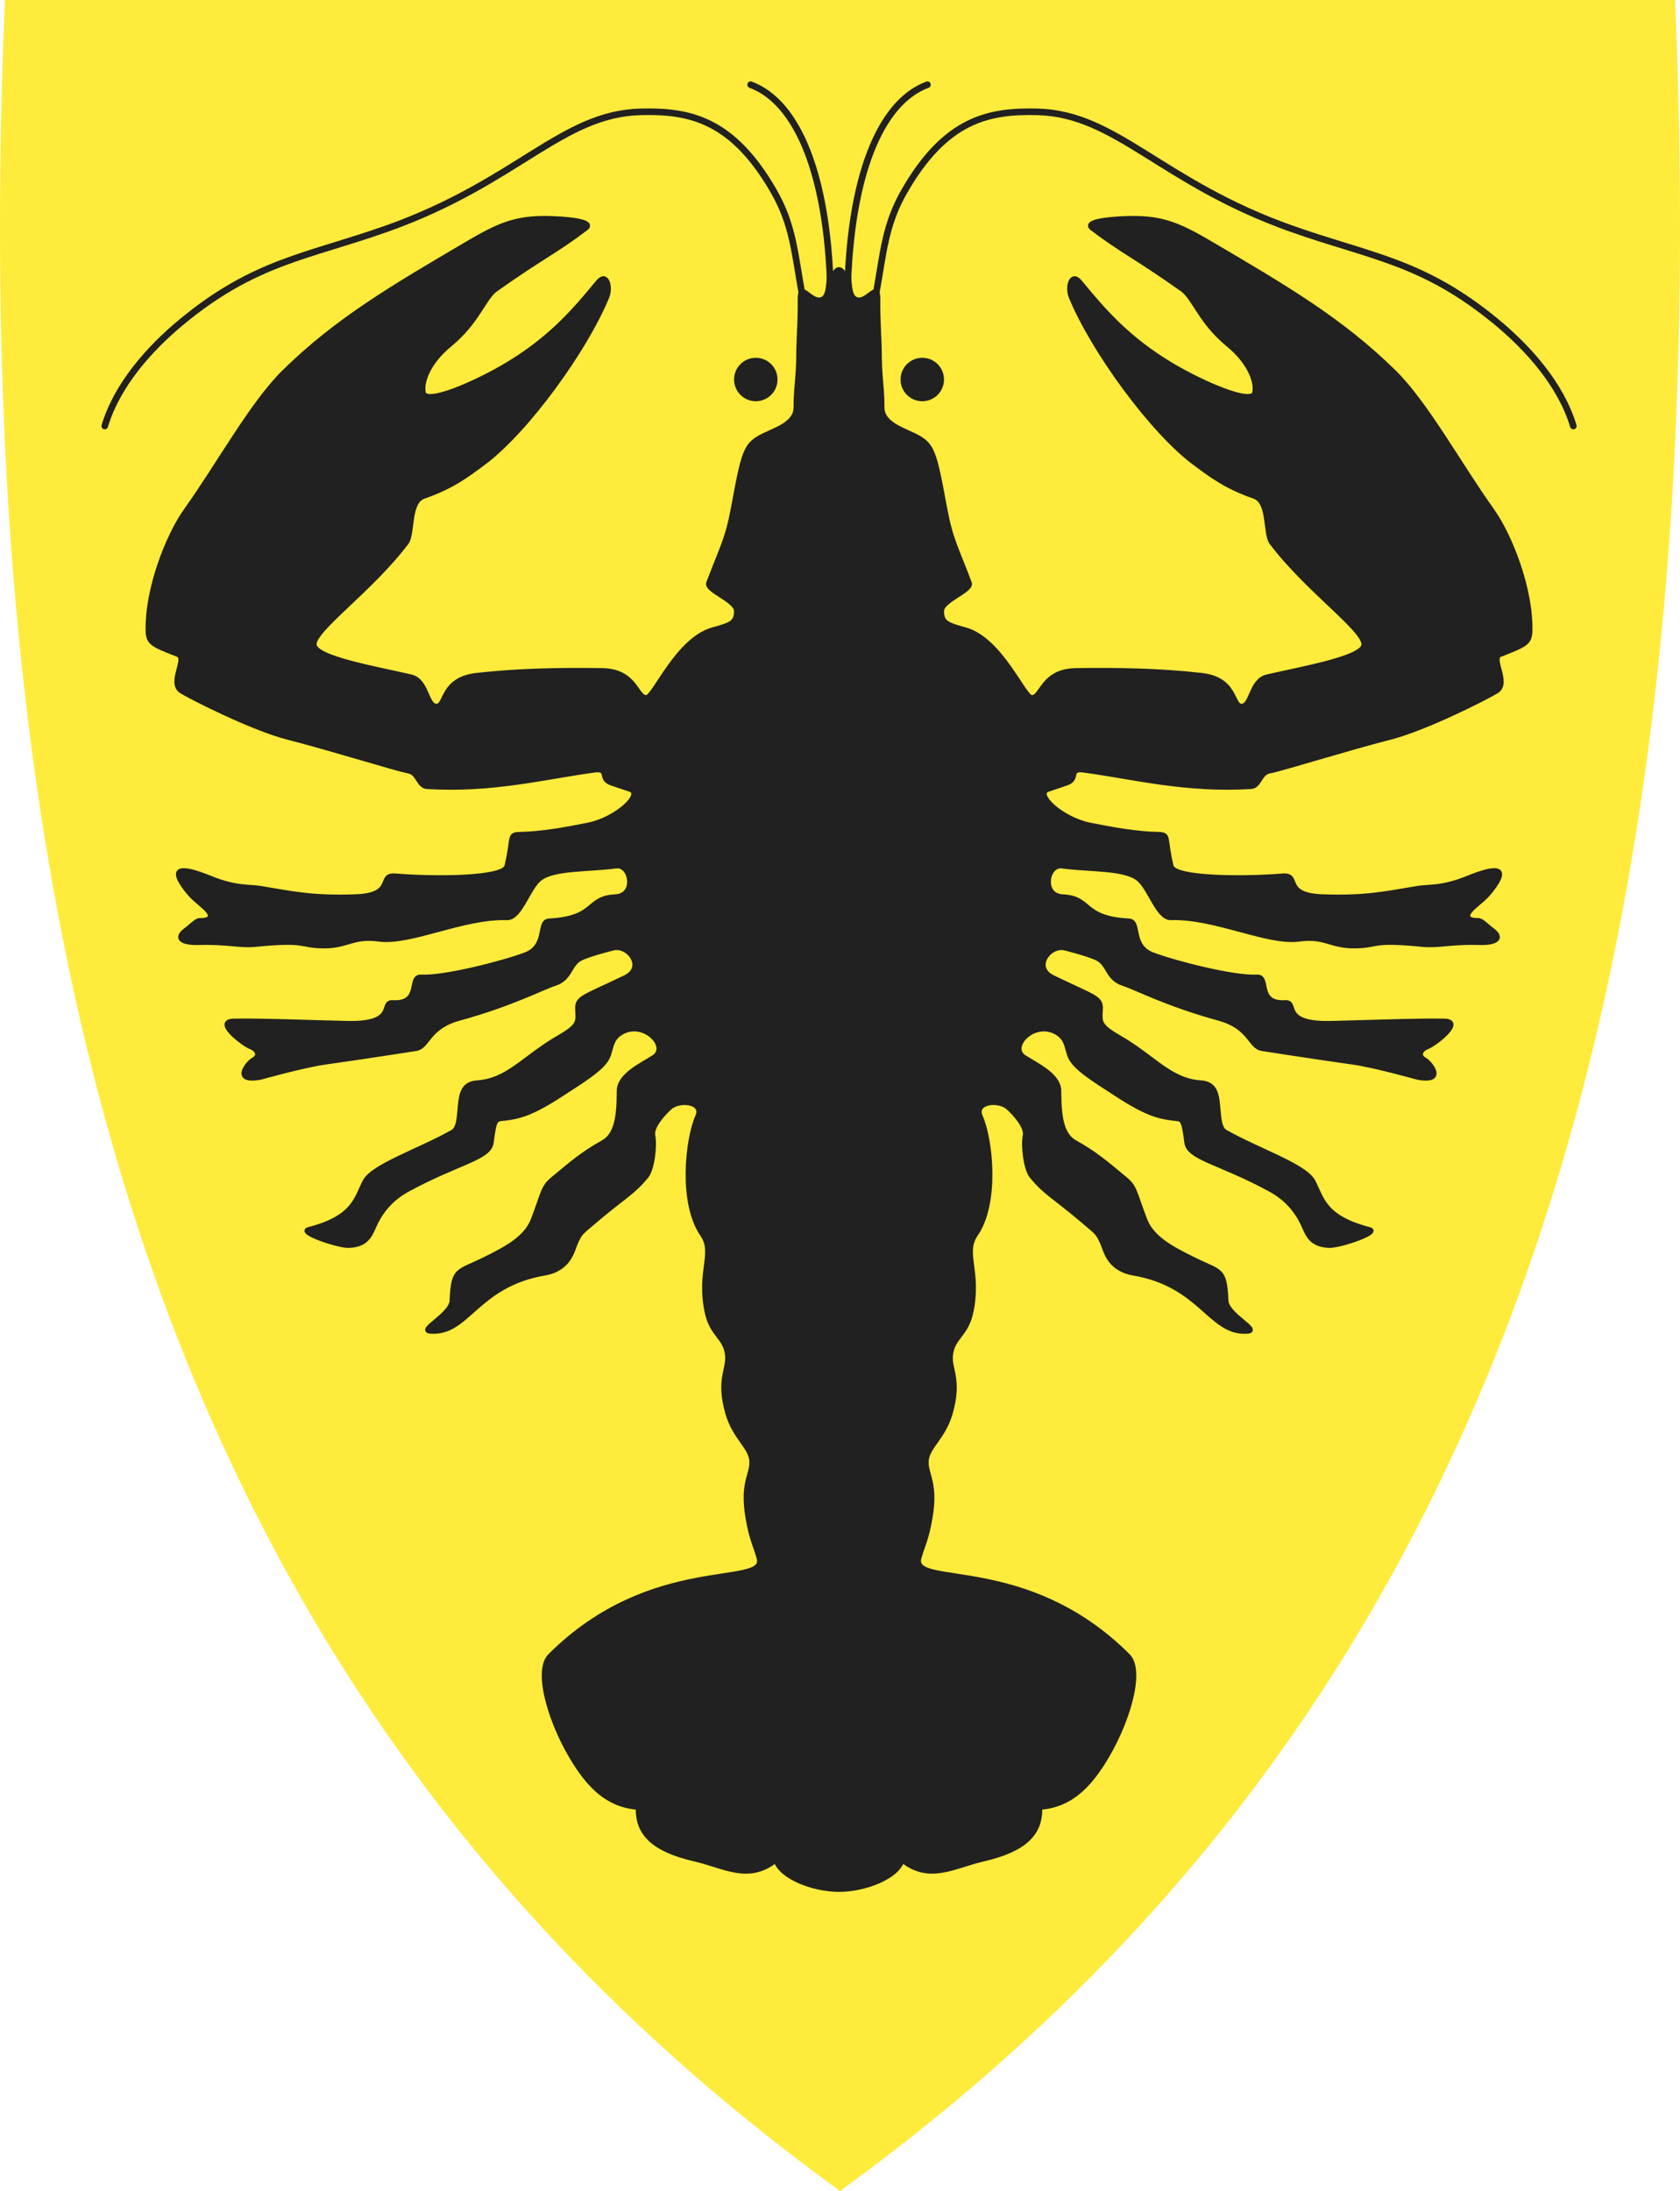
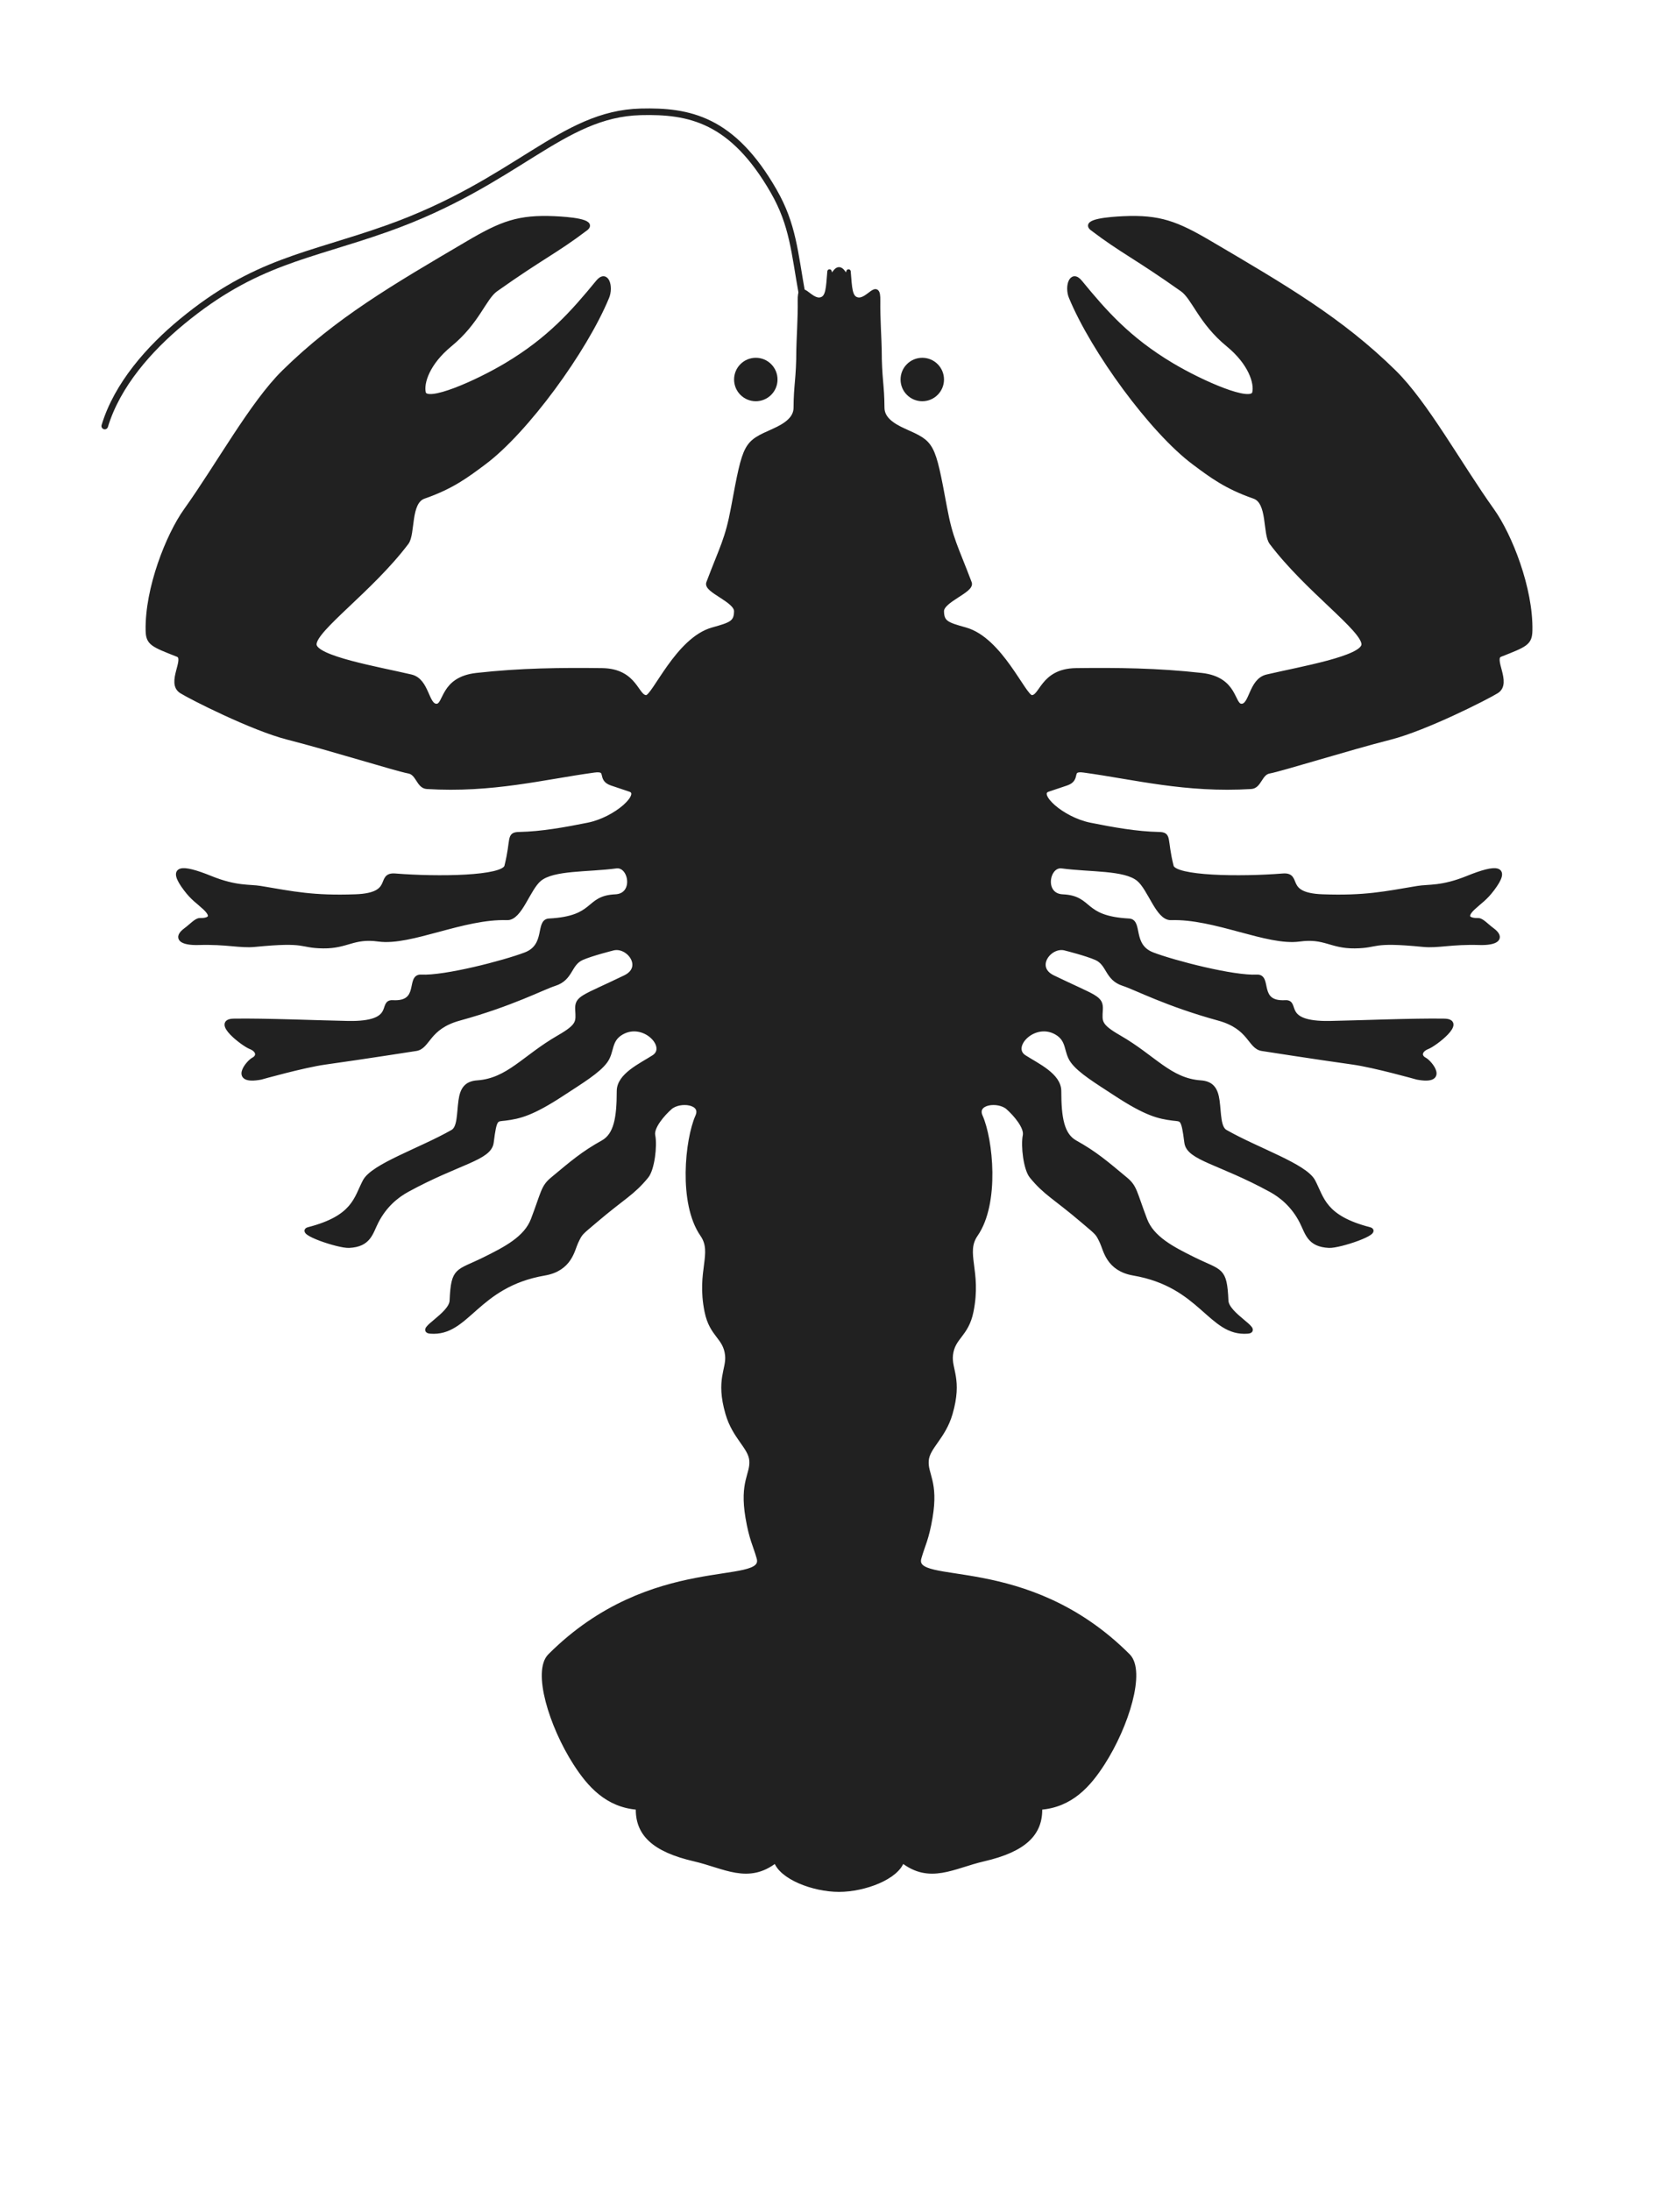
<svg xmlns="http://www.w3.org/2000/svg" id="Layer_1" version="1.1" viewBox="0 0 382.042 498.17">
  <defs>
    <style>
      .st0 {
        fill-rule: evenodd;
      }

      .st0, .st1 {
        stroke-linejoin: round;
      }

      .st0, .st1, .st2 {
        stroke: #212121;
        stroke-linecap: round;
      }

      .st0, .st3 {
        fill: #212121;
      }

      .st1, .st2 {
        fill: none;
        stroke-width: 1.5px;
      }

      .st4 {
        fill: #ffeb3b;
      }
    </style>
  </defs>
-   <path id="path8" class="st4" d="M190.743,497.97c-74.32-53.92-125.26-122.02-155.74-208.16C7.363,211.71-3.727,117.06,1.093.46l.02-.46h379.82l.02.46c4.81,116.6-6.28,211.24-33.91,289.35-30.48,86.14-81.42,154.24-155.74,208.16l-.28.2-.28-.2Z" />
  <circle id="path4243" class="st3" cx="171.874" cy="86.292" r="4.94" />
  <path id="path4247" class="st0" d="M176.42,423.031c-6.266,4.947-11.613,1.299-18.521-.297-9.24-2.135-13.035-5.817-12.806-11.732-7.038-.496-11.112-5.175-14.271-10.096-5.474-8.527-9.273-20.899-5.765-24.409,23.252-23.26,49.494-15.242,47.499-22.274-.844-2.976-1.688-4.2-2.533-9.192-1.373-8.119,1.137-9.747.869-12.966-.256-3.074-3.863-5.268-5.426-10.661-2.258-7.791.287-9.99-.085-13.311-.465-4.145-3.554-4.434-4.666-9.896-1.883-9.244,1.917-13.249-1.018-17.491-4.966-7.177-3.406-21.638-1.083-26.862,1.467-3.299-4.051-3.919-6.217-2.024-1.659,1.452-4.274,4.462-3.886,6.371.475,2.336-.156,7.613-1.491,9.253-3.152,3.875-5.369,4.774-11.603,10.086-3.496,2.979-3.364,2.703-4.398,4.866-.837,1.752-1.37,6.136-7.219,7.142-15.536,2.674-17.409,13.874-25.905,13.211-3.041-.237,4.704-3.763,4.847-7.001.326-7.392,1.23-6.357,7.407-9.409,4.883-2.412,9.46-4.788,11.061-8.999,2.382-6.268,2.246-7.398,4.413-9.203,4.548-3.789,6.993-5.889,11.462-8.375,2.999-1.668,3.662-5.563,3.667-11.676.003-3.585,4.936-5.811,7.916-7.722,3.613-2.316-2.219-8.535-7.345-5.554-2.896,1.684-2.034,4.296-3.657,6.493-1.694,2.293-5.364,4.509-9.902,7.476-6.794,4.442-9.649,5.13-12.892,5.532-2.094.259-2.375-.288-3.098,5.446-.461,3.659-7.498,4.431-19.177,10.811-2.312,1.263-5.082,3.44-7.007,7.204-1.305,2.553-1.656,5.263-6.225,5.477-2.385.112-11.739-3.073-9.192-3.729,10.429-2.688,10.766-7.047,12.792-10.902,1.871-3.559,12.606-7.072,19.958-11.255,1.609-.915,1.423-4.076,1.832-7.086.353-2.592,1.277-3.951,3.797-4.127,7.055-.493,10.627-5.732,18.534-10.282,4.628-2.663,4.372-3.51,4.219-6.259-.158-2.828,1.139-2.682,10.856-7.382,4.751-2.297.633-7.667-2.932-6.557,0,0-4.699,1.175-6.903,2.148-2.948,1.302-2.37,4.652-6.212,5.875-2.716.865-9.785,4.625-21.673,7.888-7.285,1.999-6.99,6.467-9.869,6.898,0,0-12.053,1.887-20.626,3.085-4.963.694-14.639,3.427-14.639,3.427-6.808,1.257-2.854-3.445-1.719-4.043,1.473-.776,1.123-2.209-.62-2.887-1.653-.643-8.462-5.863-3.8-5.946,6.939-.123,19.951.423,26.042.527,11.278.192,7.137-4.897,10.087-4.725,6.693.391,3.465-5.989,6.475-5.818,5.3.301,18.911-3.221,23.753-5.078,5.071-1.946,2.719-7.53,5.325-7.669,10.911-.584,8.39-5.204,15.088-5.504,4.826-.216,3.565-7.343.16-6.887-6.492.87-14.221.366-17.379,2.915-2.635,2.127-4.427,8.945-7.406,8.845-9.992-.336-21.918,5.869-29.196,4.87-5.811-.798-7.118,1.611-12.588,1.552-5.652-.061-3.385-1.537-15.609-.33-3.303.326-6.399-.631-12.721-.438-3.956.12-5.491-1.076-2.898-2.967,1.146-.835,2.34-2.177,3.108-2.162,2,.039,3.543-.619,1.168-2.836-1.615-1.507-2.677-2.072-4.341-4.272-3.793-5.018-1.059-5.211,5.612-2.503,5.889,2.39,8.884,1.886,11.363,2.301,7.541,1.263,11.969,2.249,21.659,1.904,9.179-.327,4.917-5.056,8.991-4.73,9.671.774,24.654.595,25.336-2.134,1.587-6.342.334-7.26,2.915-7.31,5.043-.099,10.469-1.076,15.626-2.115,6.48-1.306,12.536-7.005,9.544-8.012l-4.213-1.418c-2.995-1.008-.331-3.45-4.006-2.947-11.403,1.56-23.205,4.653-37.993,3.729-1.91-.119-2.004-3.129-4.107-3.517-2.852-.526-17.912-5.249-27.503-7.69-8.046-2.048-21.974-9.116-24.205-10.51-3.036-1.898,1.384-7.444-.831-8.316-5.744-2.263-6.747-2.615-6.807-5.485-.2-9.565,4.626-21.691,8.64-27.309,7.396-10.352,15.055-24.352,22.295-31.475,12.088-11.893,24.875-19.343,41.967-29.392,7.546-4.437,11.422-5.925,19.595-5.554,3.163.143,9.292.649,7.097,2.314-6.863,5.209-9.83,6.33-20.463,13.862-2.67,1.891-4.136,7.376-10.41,12.521-5.111,4.191-6.519,8.706-6.003,10.956.635,2.767,12.085-2.3,18.823-6.326,9.778-5.842,15.154-11.95,20.799-18.834,2.017-2.46,3.053,1.067,2.091,3.398-5.031,12.182-18.369,30.478-27.982,37.655-3.865,2.885-7.251,5.471-13.687,7.707-3.571,1.241-2.379,8.444-3.927,10.492-8.123,10.749-21.071,19.736-20.959,23.151.101,3.104,14.394,5.522,21.973,7.305,3.768.886,3.473,6.8,5.876,6.659,2.101-.124,1.133-6.117,9.023-7.005,10.035-1.129,19.333-1.212,28.547-1.096,7.782.098,7.782,6.36,10.138,6.123,1.749-.176,7.047-13.156,15.011-15.381,4.14-1.157,5.337-1.536,5.363-4.181.024-2.496-6.982-4.686-6.324-6.426,3.107-8.209,4.295-9.889,5.637-17.125,2.743-14.793,2.758-14.578,9.21-17.475,2.841-1.275,5.005-2.8,5.014-5.246.02-5.223.622-6.587.629-13.192.002-1.589.385-7.645.316-11.105-.1-5.005,2.282.317,4.764-.313,1.661-.422,1.649-2.611,1.967-6.362.485,2.44,1.036-.488,2.162-.492,1.126.004,1.677,2.932,2.162.492.318,3.752.306,5.941,1.967,6.362,2.482.63,4.864-4.692,4.764.313-.069,3.459.314,9.516.316,11.105.007,6.605.609,7.969.629,13.192.009,2.446,2.174,3.97,5.014,5.246,6.452,2.897,6.467,2.681,9.21,17.475,1.342,7.236,2.53,8.916,5.637,17.125.658,1.74-6.348,3.93-6.324,6.426.026,2.645,1.223,3.025,5.363,4.181,7.964,2.225,13.263,15.205,15.011,15.381,2.356.237,2.356-6.025,10.138-6.123,9.214-.117,18.512-.034,28.547,1.096,7.889.888,6.922,6.881,9.023,7.005,2.403.142,2.109-5.773,5.876-6.659,7.579-1.782,21.872-4.2,21.973-7.305.111-3.415-12.837-12.402-20.959-23.151-1.547-2.048-.355-9.251-3.927-10.492-6.436-2.236-9.822-4.822-13.687-7.707-9.612-7.176-22.951-25.473-27.982-37.655-.962-2.33.074-5.857,2.091-3.398,5.646,6.884,11.022,12.992,20.799,18.834,6.738,4.026,18.188,9.093,18.823,6.326.516-2.25-.892-6.764-6.003-10.956-6.273-5.145-7.739-10.629-10.41-12.521-10.632-7.531-13.6-8.652-20.463-13.862-2.194-1.666,3.934-2.171,7.097-2.314,8.173-.37,12.049,1.118,19.595,5.554,17.092,10.049,29.879,17.499,41.967,29.392,7.24,7.123,14.899,21.123,22.295,31.475,4.014,5.618,8.84,17.745,8.64,27.309-.06,2.87-1.063,3.222-6.807,5.485-2.214.872,2.206,6.418-.831,8.316-2.231,1.394-16.159,8.462-24.205,10.51-9.591,2.441-24.651,7.164-27.503,7.69-2.103.388-2.197,3.397-4.107,3.517-14.788.924-26.59-2.17-37.993-3.729-3.675-.503-1.012,1.939-4.006,2.947l-4.213,1.418c-2.992,1.007,3.064,6.706,9.544,8.012,5.157,1.039,10.583,2.016,15.626,2.115,2.581.051,1.329.968,2.915,7.31.683,2.729,15.666,2.908,25.336,2.134,4.074-.326-.188,4.403,8.991,4.73,9.69.345,14.117-.641,21.659-1.904,2.479-.415,5.474.089,11.363-2.301,6.67-2.707,9.405-2.514,5.612,2.503-1.664,2.201-2.726,2.765-4.341,4.272-2.375,2.216-.832,2.875,1.168,2.836.768-.015,1.963,1.327,3.108,2.162,2.593,1.891,1.057,3.087-2.898,2.967-6.322-.192-9.419.765-12.721.438-12.224-1.207-9.957.268-15.609.33-5.47.059-6.777-2.349-12.588-1.552-7.278.999-19.205-5.206-29.196-4.87-2.979.1-4.771-6.718-7.406-8.845-3.157-2.549-10.887-2.045-17.379-2.915-3.405-.456-4.667,6.671.16,6.887,6.698.3,4.177,4.92,15.088,5.504,2.606.139.254,5.724,5.325,7.669,4.842,1.858,18.453,5.379,23.753,5.078,3.01-.171-.218,6.208,6.475,5.818,2.951-.172-1.191,4.916,10.087,4.725,6.09-.104,19.103-.649,26.042-.527,4.662.082-2.147,5.302-3.8,5.946-1.742.678-2.092,2.111-.62,2.887,1.135.598,5.089,5.3-1.719,4.043,0,0-9.676-2.733-14.639-3.427-8.573-1.198-20.626-3.085-20.626-3.085-2.88-.431-2.584-4.898-9.869-6.898-11.888-3.263-18.957-7.023-21.673-7.888-3.841-1.223-3.264-4.573-6.212-5.875-2.204-.974-6.903-2.148-6.903-2.148-3.565-1.109-7.682,4.26-2.932,6.557,9.718,4.699,11.015,4.553,10.856,7.382-.154,2.748-.41,3.595,4.219,6.259,7.907,4.55,11.479,9.789,18.534,10.282,2.52.176,3.444,1.535,3.797,4.127.41,3.01.224,6.17,1.832,7.086,7.352,4.183,18.087,7.696,19.958,11.255,2.027,3.855,2.364,8.213,12.792,10.902,2.547.656-6.807,3.841-9.192,3.729-4.569-.214-4.92-2.924-6.225-5.477-1.924-3.765-4.694-5.941-7.007-7.204-11.679-6.381-18.716-7.153-19.177-10.811-.723-5.734-1.004-5.186-3.098-5.446-3.243-.402-6.099-1.091-12.892-5.532-4.538-2.967-8.208-5.182-9.902-7.476-1.623-2.197-.761-4.809-3.657-6.493-5.126-2.981-10.958,3.238-7.345,5.554,2.98,1.911,7.913,4.137,7.916,7.722.005,6.113.668,10.008,3.667,11.676,4.47,2.486,6.914,4.586,11.462,8.375,2.167,1.805,2.032,2.934,4.413,9.203,1.6,4.212,6.177,6.587,11.061,8.999,6.177,3.051,7.081,2.017,7.407,9.409.143,3.238,7.888,6.763,4.847,7.001-8.496.662-10.37-10.538-25.905-13.211-5.849-1.007-6.382-5.39-7.219-7.142-1.033-2.163-.902-1.887-4.398-4.866-6.234-5.312-8.451-6.211-11.603-10.086-1.334-1.641-1.965-6.917-1.491-9.253.388-1.909-2.227-4.919-3.886-6.371-2.165-1.895-7.684-1.274-6.217,2.024,2.323,5.224,3.882,19.685-1.083,26.862-2.935,4.242.865,8.247-1.018,17.491-1.112,5.462-4.202,5.751-4.666,9.896-.372,3.321,2.173,5.521-.085,13.311-1.563,5.393-5.17,7.587-5.426,10.661-.268,3.219,2.242,4.847.869,12.966-.844,4.992-1.688,6.215-2.533,9.192-1.995,7.032,24.248-.986,47.499,22.274,3.508,3.509-.291,15.882-5.765,24.409-3.159,4.921-7.233,9.6-14.271,10.096.229,5.915-3.566,9.597-12.806,11.732-6.908,1.596-12.255,5.244-18.521.297-1.154,3.803-8.552,6.64-14.383,6.64s-13.229-2.837-14.383-6.64h0Z" />
  <path id="path4249" class="st1" d="M182.431,67.089c-1.762-9.764-2.082-15.938-6.48-23.606-9.389-16.368-19.199-18.331-30.241-18.052-18.067.457-28.115,16.038-57.705,26.538-18.065,6.41-29.937,7.406-46.596,21.138-7.398,6.098-14.749,14.349-17.589,23.761" />
-   <path id="path4251" class="st2" d="M188.834,65.083c-.743-24.489-7.076-41.699-18.129-45.824" />
  <circle id="circle4261" class="st3" cx="209.732" cy="86.292" r="4.94" />
-   <path id="path4265" class="st1" d="M199.175,67.089c1.762-9.764,2.082-15.938,6.48-23.606,9.389-16.368,19.199-18.331,30.241-18.052,18.067.457,28.115,16.038,57.705,26.538,18.065,6.41,29.937,7.406,46.596,21.138,7.398,6.098,14.749,14.349,17.589,23.761" />
-   <path id="path4267" class="st2" d="M192.771,65.083c.743-24.489,7.076-41.699,18.129-45.824" />
</svg>